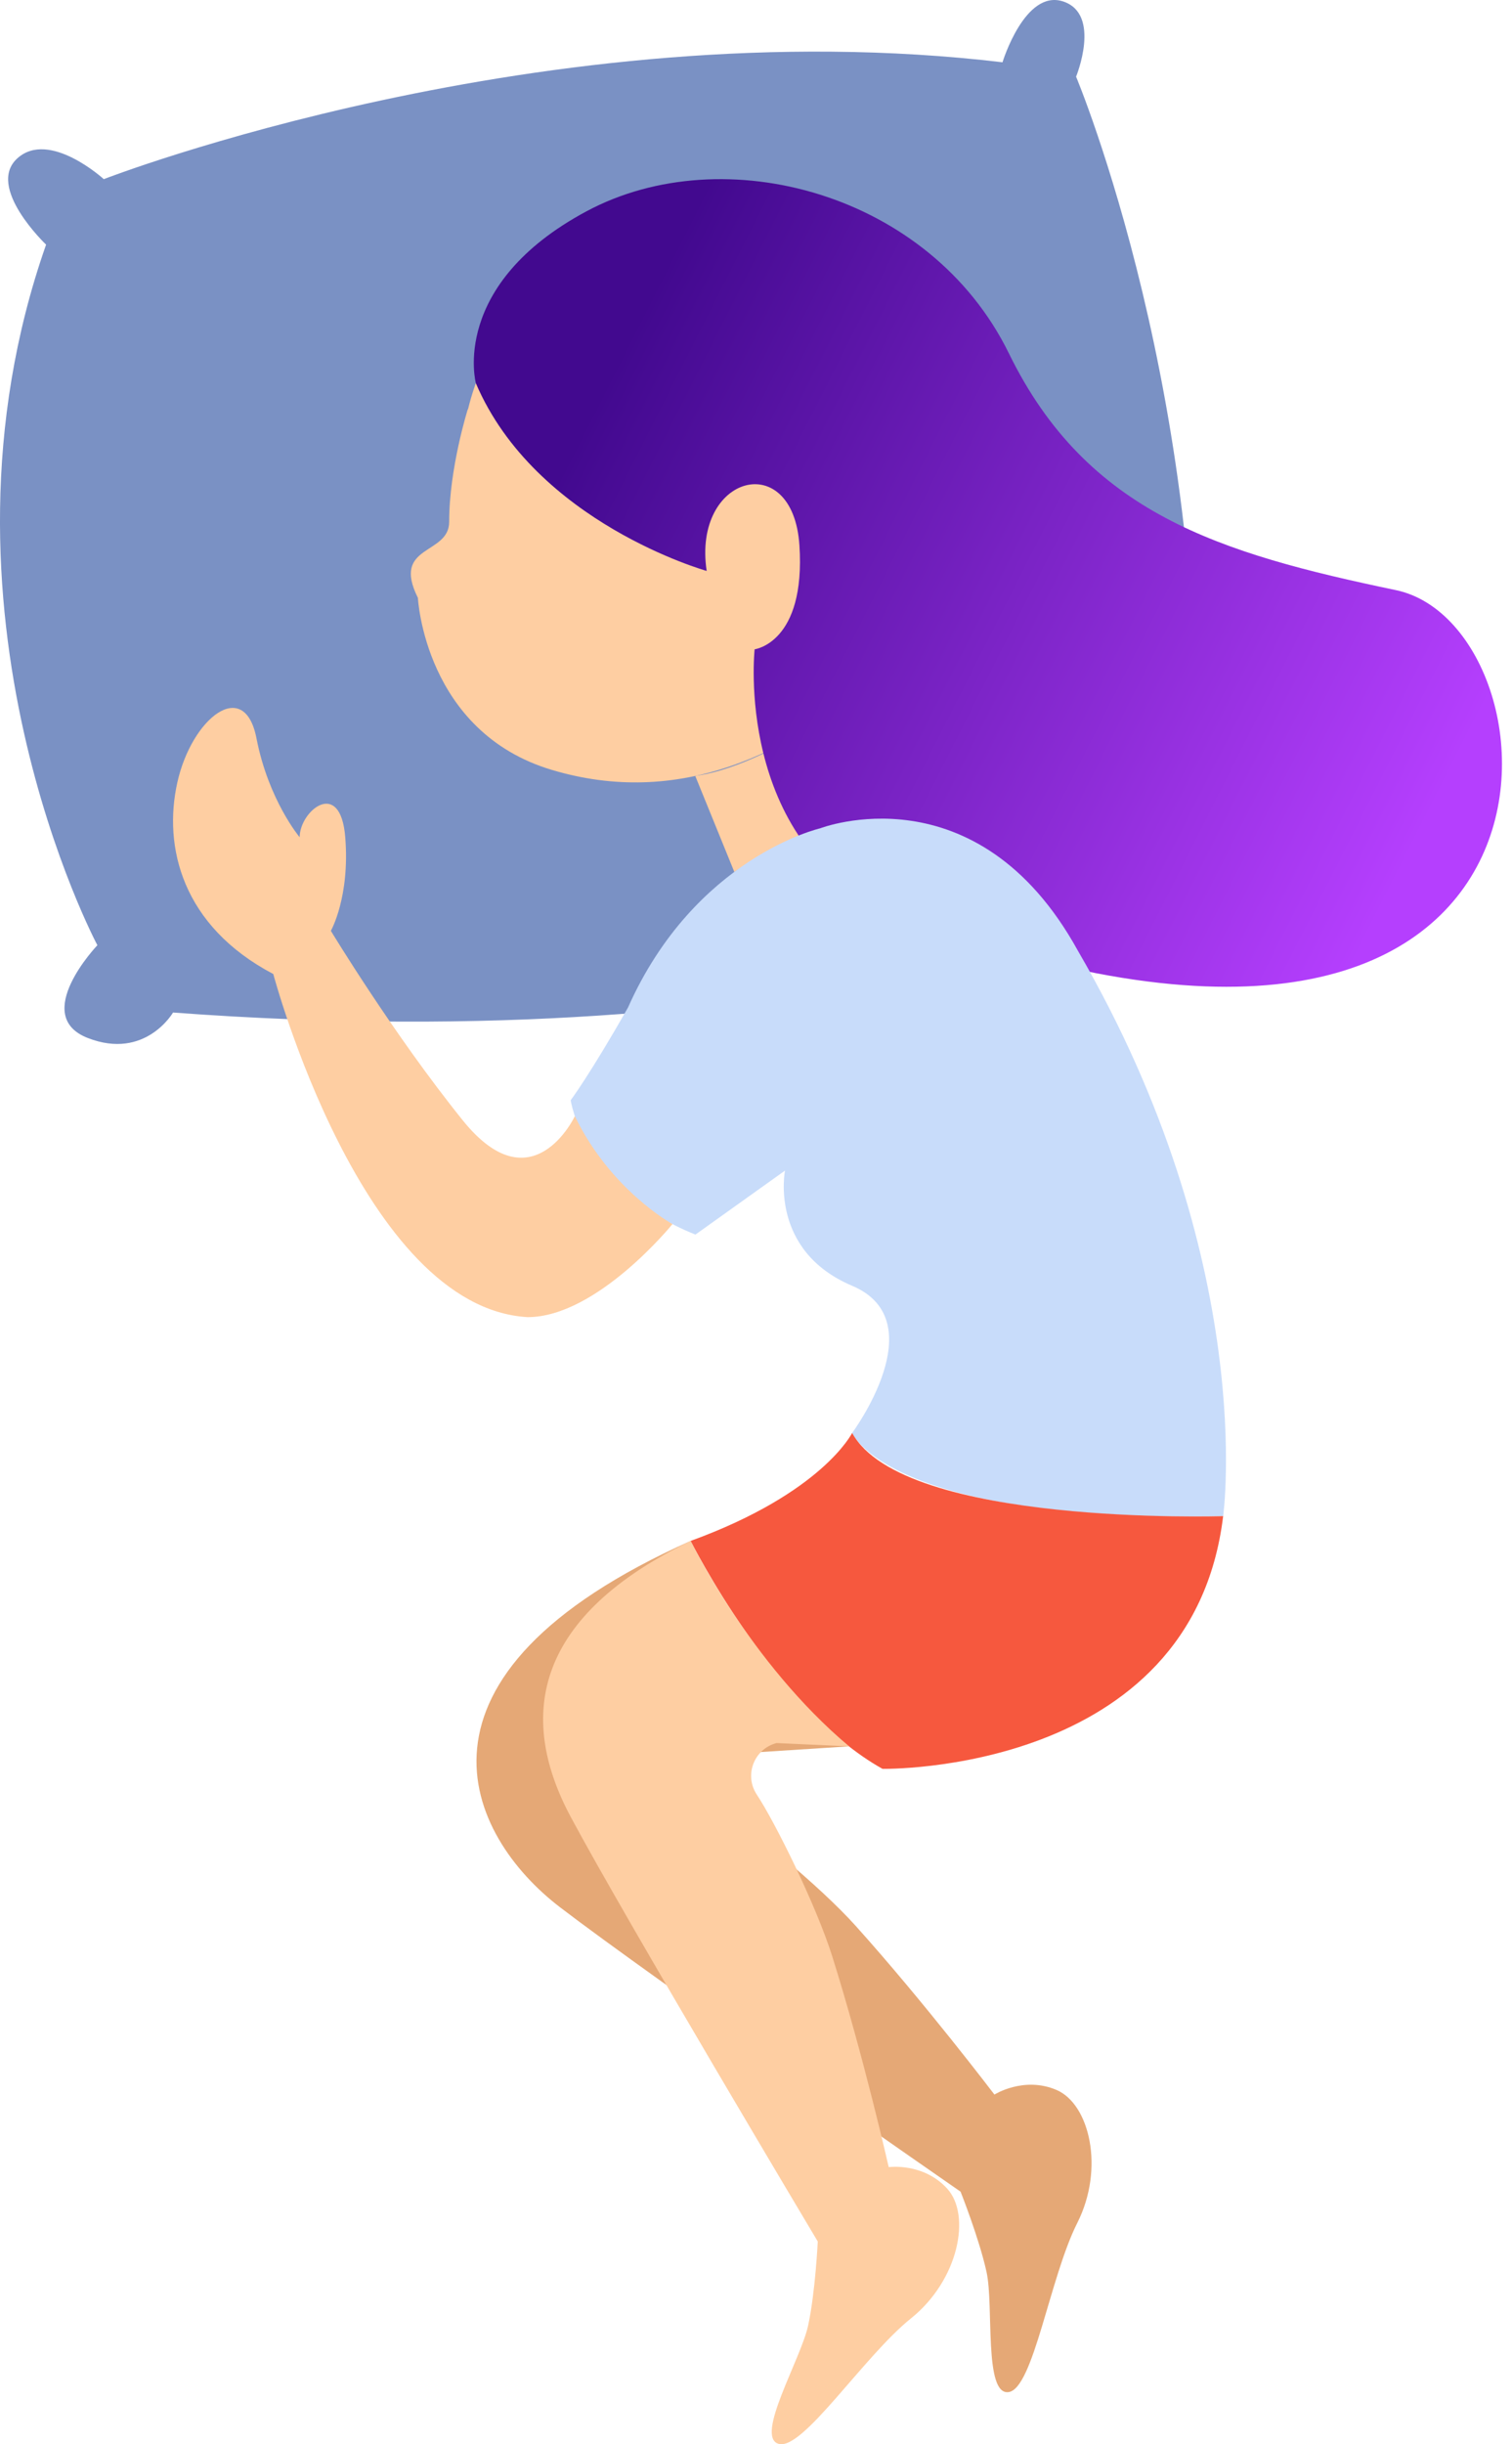
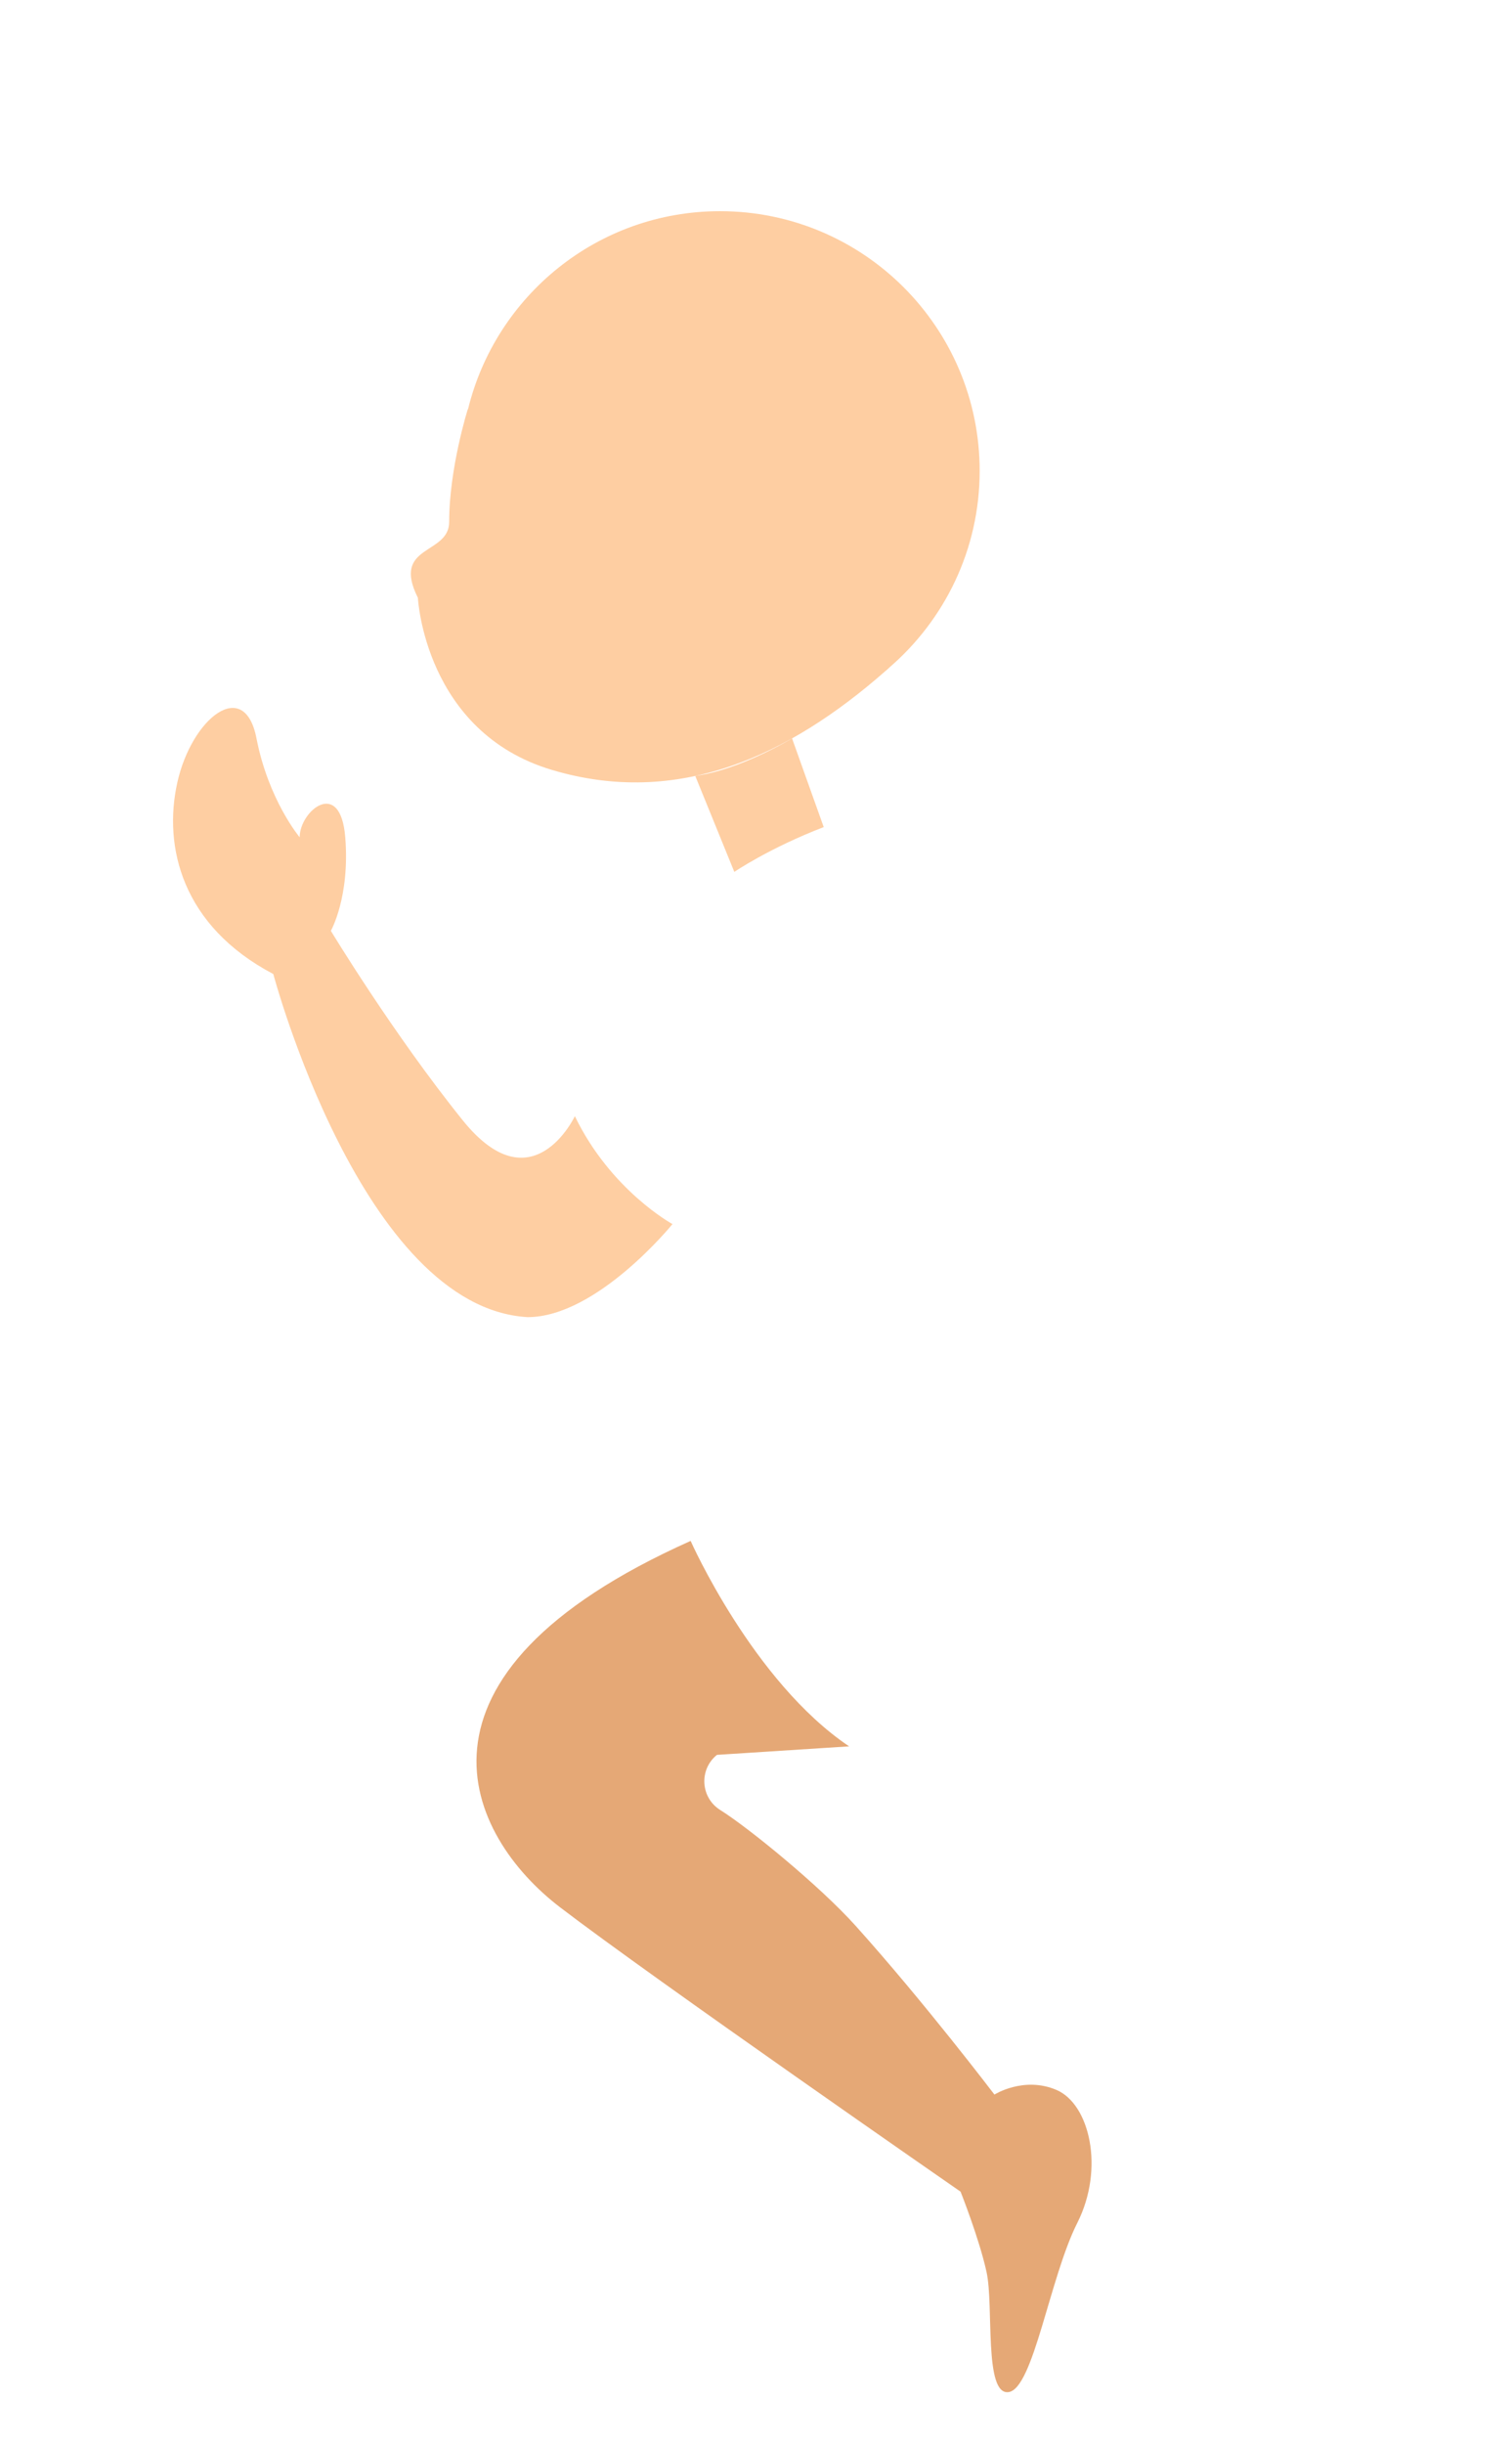
<svg xmlns="http://www.w3.org/2000/svg" width="99" height="160" viewBox="0 0 99 160" fill="none">
-   <path d="M6.795 11.727C6.795 11.727 35.694 0.517 65.64 4.077C65.64 4.077 67.106 -0.74 69.619 0.098C72.133 0.936 70.457 5.019 70.457 5.019C70.457 5.019 79.462 26.454 78.205 53.588C78.205 53.588 81.556 54.545 80.928 57.686C80.379 60.432 75.185 59.09 75.185 59.09C75.185 59.09 53.559 69.429 11.33 66.28C11.33 66.28 9.518 69.413 5.749 67.948C1.979 66.482 6.376 61.875 6.376 61.875C6.376 61.875 -5.366 39.886 3.018 16.014C3.018 16.014 -0.953 12.245 1.141 10.36C3.235 8.475 6.795 11.727 6.795 11.727Z" fill="#7A91C4" />
  <path d="M62.894 143.466C62.894 143.466 42.749 129.503 36.666 124.848C30.584 120.194 25.43 109.715 45.22 100.868C45.22 100.868 49.303 110.083 55.597 114.316L46.943 114.873C45.754 115.836 45.866 117.675 47.163 118.486C48.986 119.624 53.668 123.442 56.02 126.06C60.534 131.083 65.111 137.11 65.111 137.11C65.111 137.11 67.042 135.888 69.186 136.812C71.331 137.735 72.344 141.932 70.536 145.514C68.728 149.096 67.662 156.366 66.038 156.587C64.412 156.808 65.077 150.928 64.596 148.731C64.116 146.533 62.894 143.466 62.894 143.466Z" fill="#E5A876" />
  <path d="M29.41 34.16C29.41 30.648 30.629 26.788 30.629 26.788L30.643 26.793C32.456 19.353 39.146 13.824 47.143 13.824C56.532 13.824 64.145 21.435 64.145 30.824C64.145 35.985 61.836 40.599 58.206 43.718C58.19 43.732 58.183 43.748 58.167 43.762C58.108 43.814 58.048 43.862 57.989 43.915C57.973 43.928 57.959 43.941 57.943 43.954C51.637 49.489 44.383 52.858 36.14 50.4C27.801 47.913 27.362 39.134 27.362 39.134C25.607 35.623 29.41 36.355 29.41 34.16Z" fill="#FECEA2" />
  <path d="M45.522 50.791L48.08 57.074C48.08 57.074 50.374 55.51 53.934 54.141L51.86 48.333C51.86 48.333 48.466 50.402 45.522 50.791Z" fill="#FECEA2" />
-   <path d="M31.159 25.09C31.159 25.09 29.412 18.641 38.416 13.824C47.421 9.007 60.928 12.647 66.059 23.133C71.189 33.62 79.879 36.222 91.398 38.63C102.915 41.038 105.062 77.58 58.101 59.675C48.049 54.964 49.41 42.503 49.41 42.503C49.41 42.503 52.761 42.084 52.343 35.697C51.924 29.31 45.327 31.09 46.27 37.373C46.27 37.373 35.065 34.233 31.159 25.09Z" fill="url(#paint0_linear_12_2847)" />
-   <path d="M53.701 54.222C53.701 54.222 45.503 56.106 41.121 65.949C38.624 70.347 37.367 72.021 37.367 72.021C37.367 72.021 38.205 77.885 45.534 80.816L51.398 76.628C51.398 76.628 50.351 81.864 55.796 84.168C61.24 86.471 55.796 93.8 55.796 93.8C55.796 93.8 58.099 99.664 80.088 99.245C80.088 99.245 82.415 82.588 70.572 62.227C63.962 50.243 53.701 54.222 53.701 54.222Z" fill="#C8DCFA" />
-   <path d="M55.795 93.8C55.795 93.8 53.858 97.727 45.22 100.868C45.22 100.868 50.717 111.862 57.785 115.789C57.785 115.789 78.046 116.156 80.087 99.246C80.087 99.246 59.146 99.926 55.795 93.8Z" fill="#F6583E" />
-   <path d="M53.544 146.729C53.544 146.729 40.979 125.683 37.366 118.93C33.754 112.177 35.167 105.737 45.219 100.868C45.219 100.868 49.07 108.835 55.596 114.316L50.848 114.1C49.367 114.485 48.709 116.205 49.555 117.479C50.742 119.27 53.426 124.682 54.485 128.04C56.516 134.479 58.19 141.86 58.19 141.86C58.19 141.86 60.453 141.546 62.024 143.274C63.595 145.002 62.781 149.242 59.654 151.755C56.526 154.268 52.548 160.446 50.977 159.974C49.406 159.503 52.443 154.425 52.914 152.226C53.387 150.027 53.544 146.729 53.544 146.729Z" fill="#FECEA2" />
  <path d="M37.639 73.064C37.639 73.064 34.856 78.995 30.302 73.34C25.747 67.687 21.663 60.932 21.663 60.932C21.663 60.932 22.92 58.733 22.606 54.807C22.291 50.88 19.621 53.079 19.621 54.807C19.621 54.807 17.58 52.384 16.794 48.334C16.009 44.284 12.554 46.998 11.612 51.216C10.67 55.436 11.926 60.618 17.894 63.76C17.894 63.76 23.706 85.591 34.543 86.22C39.098 86.22 44.031 80.128 44.031 80.128C44.031 80.128 39.992 77.932 37.639 73.064Z" fill="#FECEA2" />
  <defs>
    <linearGradient id="paint0_linear_12_2847" x1="33.042" y1="38.161" x2="87.393" y2="65.679" gradientUnits="userSpaceOnUse">
      <stop stop-color="#42098F" />
      <stop offset="1" stop-color="#B53FFE" />
    </linearGradient>
  </defs>
</svg>